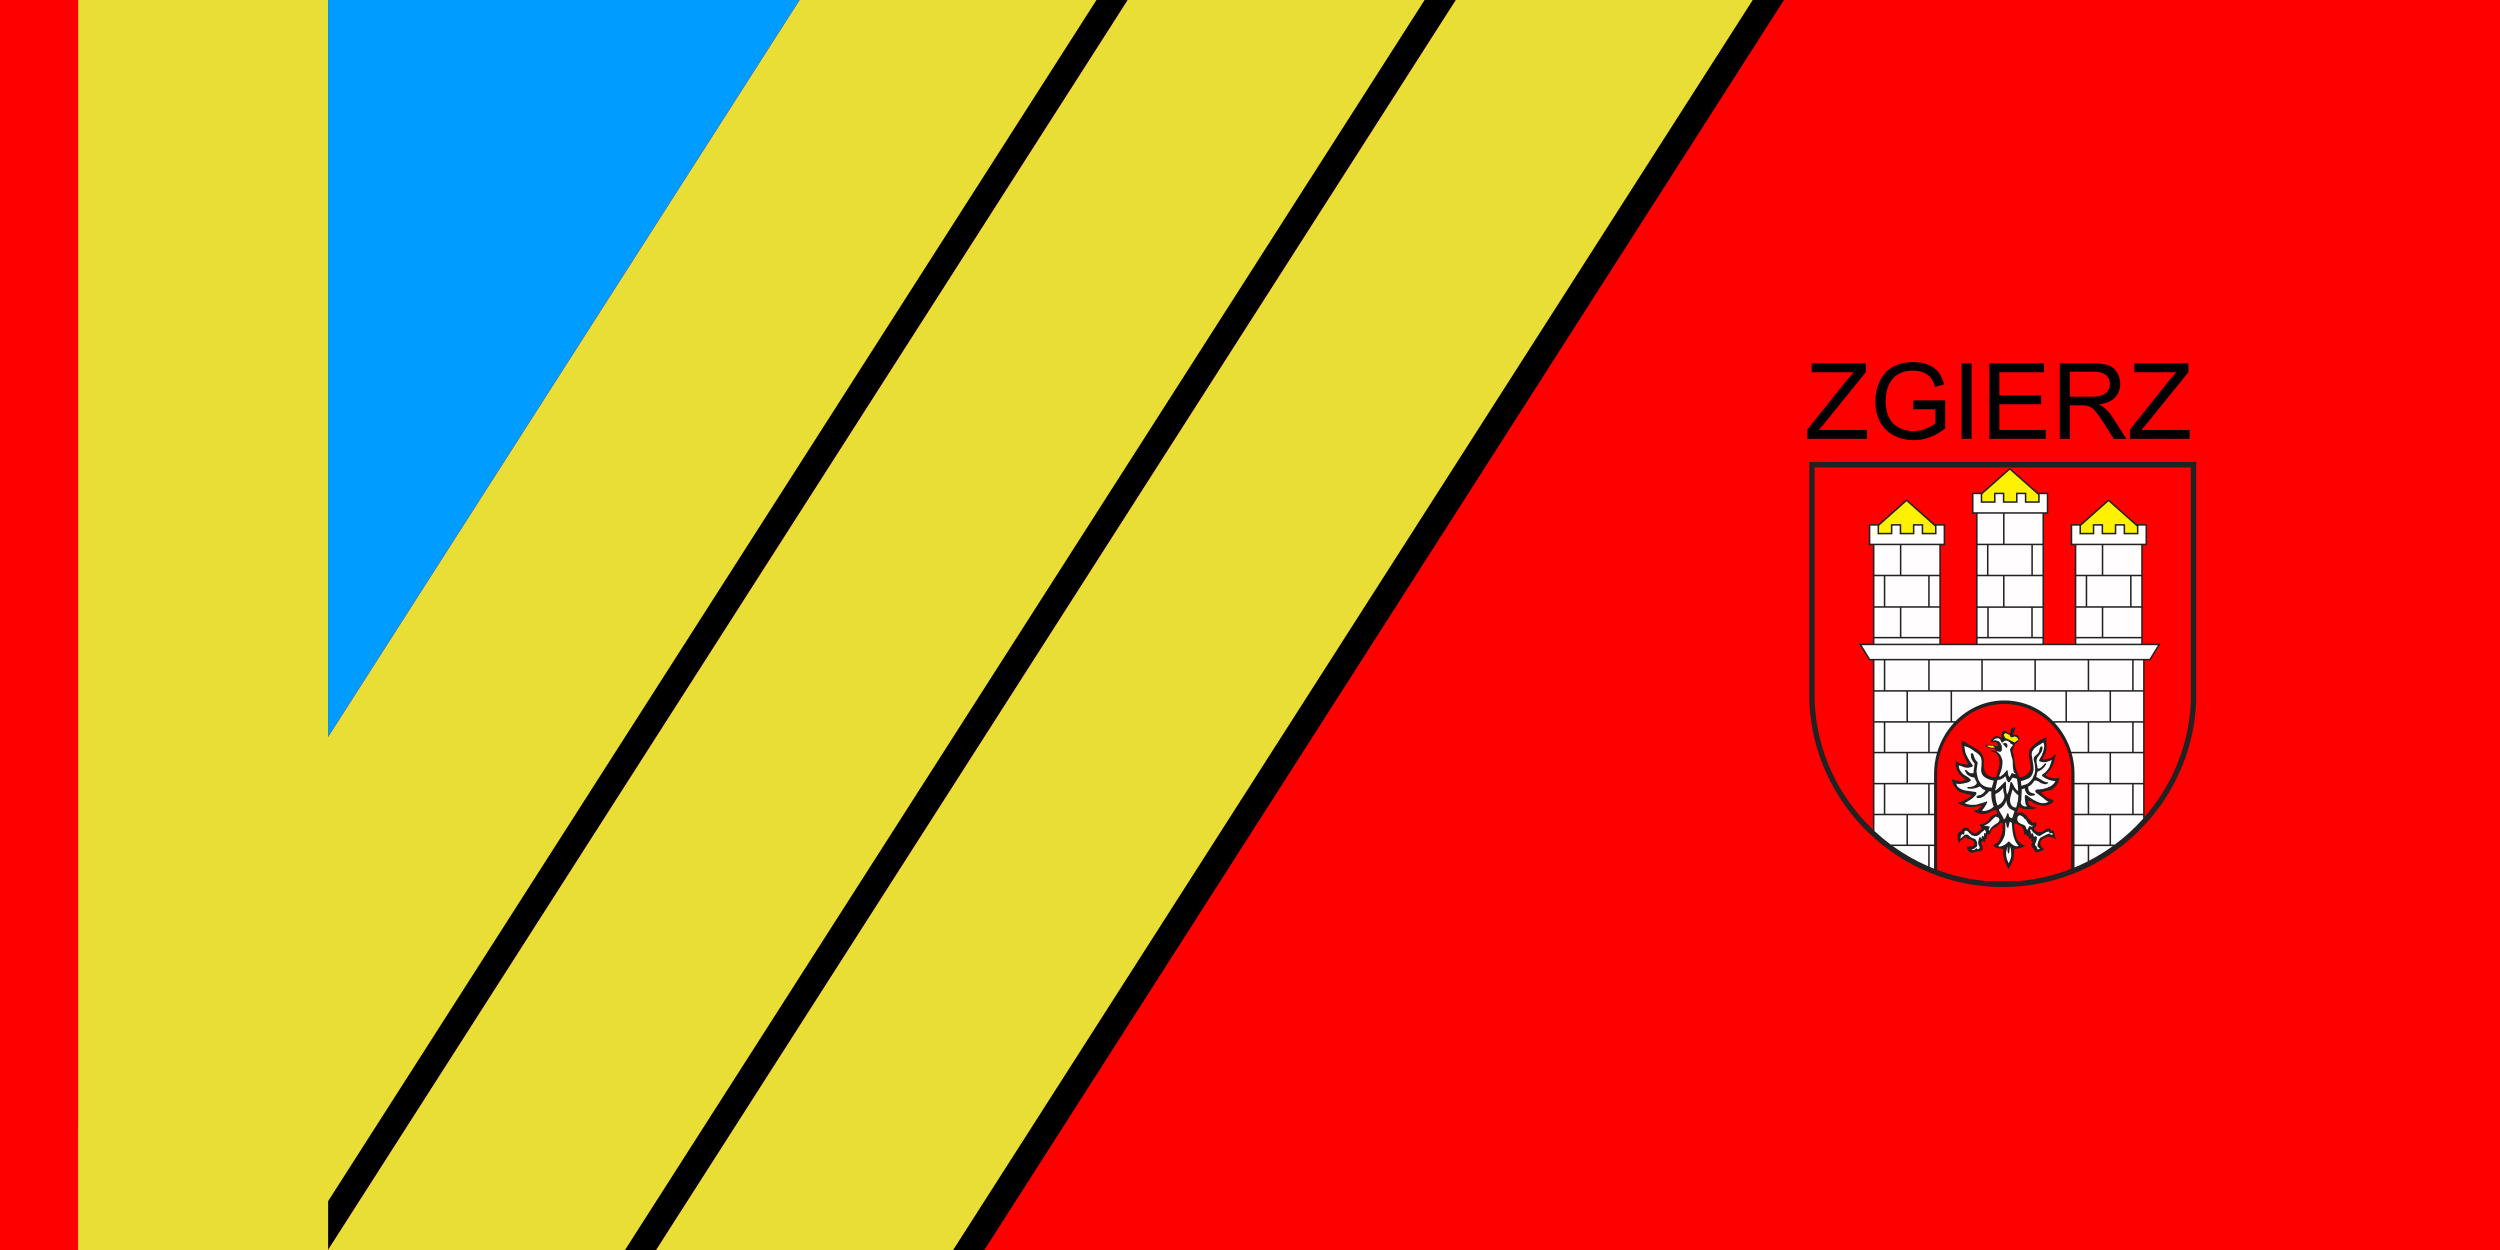
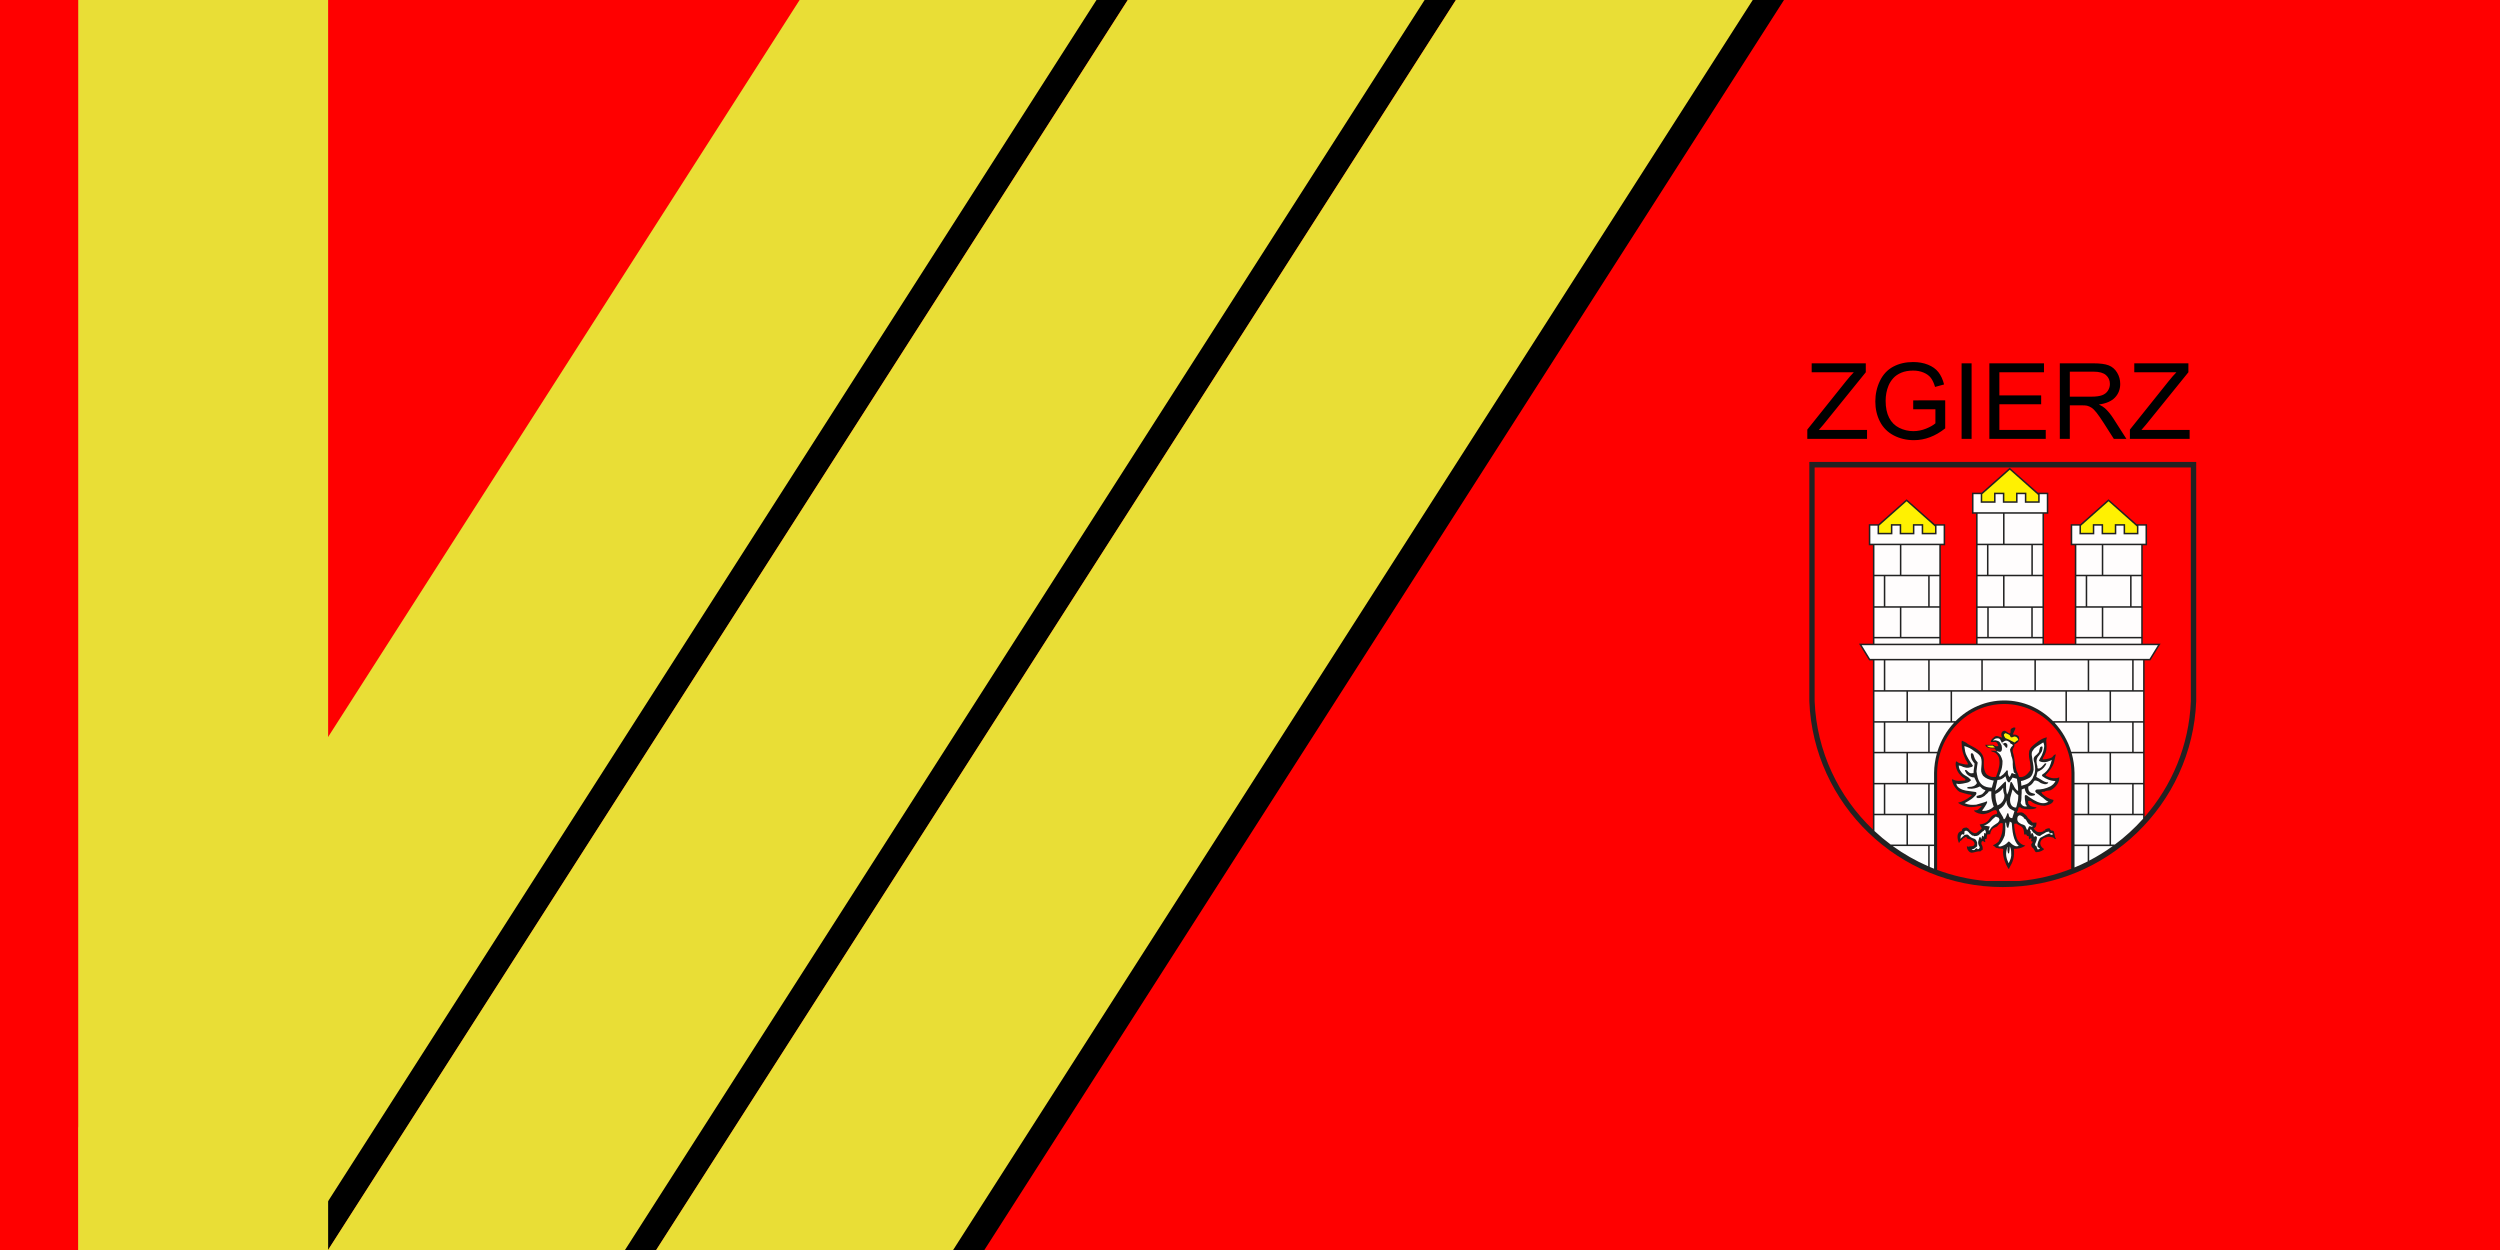
<svg xmlns="http://www.w3.org/2000/svg" version="1.0" width="400" height="200" id="svg2">
  <defs id="defs4">
    <marker markerUnits="strokeWidth" refX="10" refY="5" markerWidth="4" markerHeight="3" orient="auto" viewBox="0 0 10 10" id="ArrowStart">
      <path d="M 10,0 L 0,5 L 10,10 L 10,0 z" id="path2534" />
    </marker>
    <marker markerUnits="strokeWidth" refX="0" refY="5" markerWidth="4" markerHeight="3" orient="auto" viewBox="0 0 10 10" id="ArrowEnd">
-       <path d="M 0,0 L 10,5 L 0,10 L 0,0 z" id="path2531" />
-     </marker>
+       </marker>
  </defs>
  <g transform="translate(-41.682,-295.935)" id="g2961">
    <g id="g2868">
      <g id="g2857">
        <path d="M 41.682,295.935 L 441.682,295.935 L 441.682,495.935 L 41.682,495.935 L 41.682,295.935 z" id="path2605" style="fill:#ff0000;fill-opacity:1;stroke:none" />
-         <path d="M 174.619,295.935 L 46.682,495.903 L 46.682,495.935 L 94.182,495.935 L 222.119,295.935 L 174.619,295.935 z" id="path2648" style="fill:#000000;fill-opacity:1;stroke:none" />
+         <path d="M 174.619,295.935 L 46.682,495.903 L 46.682,495.935 L 94.182,495.935 L 222.119,295.935 z" id="path2648" style="fill:#000000;fill-opacity:1;stroke:none" />
        <rect width="40" height="200" x="54.182" y="295.935" id="rect2607" style="fill:#e9de36;fill-opacity:1;stroke:none" />
        <path d="M 169.619,295.935 L 41.682,495.903 L 41.682,495.935 L 89.182,495.935 L 217.119,295.935 L 169.619,295.935 z" id="path2631" style="fill:#e9de36;fill-opacity:1;stroke:none" />
        <path d="M 227.119,295.935 L 99.181,495.903 L 99.181,495.935 L 146.681,495.935 L 274.619,295.935 L 227.119,295.935 z" id="path2656" style="fill:#000000;fill-opacity:1;stroke:none" />
        <path d="M 222.119,295.935 L 94.181,495.903 L 94.181,495.935 L 141.681,495.935 L 269.619,295.935 L 222.119,295.935 z" id="path2676" style="fill:#e9de36;fill-opacity:1;stroke:none" />
        <path d="M 279.619,295.935 L 151.682,495.903 L 151.682,495.935 L 199.182,495.935 L 327.119,295.935 L 279.619,295.935 z" id="path2712" style="fill:#000000;fill-opacity:1;stroke:none" />
        <path d="M 274.62,295.935 L 146.682,495.903 L 146.682,495.935 L 194.182,495.935 L 322.12,295.935 L 274.62,295.935 z" id="path2714" style="fill:#e9de36;fill-opacity:1;stroke:none" />
        <rect width="12.5" height="200" x="41.682" y="295.935" id="rect2782" style="fill:#ff0000;fill-opacity:1;stroke:none" />
      </g>
-       <path d="M 94.18,413.841 L 169.617,295.935 L 94.18,295.935 L 94.18,413.841 z" id="path2851" style="fill:#009cff;fill-opacity:1;stroke:none" />
    </g>
    <g transform="translate(41.012,295.935)" id="g2881">
      <g transform="matrix(0.211,0,0,0.211,354.957,40.513)" id="g2594">
        <path d="M -13.715,339.723 C -16.747,417.861 -81.543,480.645 -160.404,480.645 C -239.265,480.645 -304.045,417.852 -307.093,339.723 L -307.093,158.29 L -13.712,158.29 L -13.712,339.723" id="path2538" style="fill:#222222;fill-rule:evenodd;stroke:none" />
        <path d="M -261.993,205.468 L -254.647,205.468 L -233.344,186.567 L -211.982,205.468 L -204.079,205.468 L -204.079,221.458 L -207.36,221.458 L -207.36,296.061 L -180.654,296.061 L -180.654,197.57 L -183.771,197.57 L -183.771,181.579 L -176.425,181.579 L -155.122,162.676 L -133.76,181.579 L -125.857,181.579 L -125.857,197.57 L -129.138,197.57 L -129.138,296.061 L -105.78,296.061 L -105.78,221.458 L -108.897,221.458 L -108.897,205.468 L -101.551,205.468 L -80.248,186.567 L -58.886,205.468 L -50.983,205.468 L -50.983,221.458 L -54.264,221.458 L -54.264,296.061 L -40.682,296.061 L -48.481,308.768 L -52.834,308.768 L -52.834,427.522 C -32.129,403.811 -19.111,373.218 -17.775,339.721 L -17.775,162.481 L -303.057,162.481 L -303.057,339.721 C -301.528,377.884 -284.843,412.269 -258.894,437.032 L -258.878,308.75 L -261.713,308.748 L -269.476,296.061 L -258.885,296.061 L -258.885,221.458 L -262.002,221.458 L -262.002,205.468 L -261.993,205.468 z M -152.863,364.677 L -152.863,364.86 L -152.126,365.044 C -150.234,365.044 -149.58,365.195 -148.256,366.518 C -147.643,368.36 -147.834,368.946 -148.809,370.572 C -149.531,371.113 -149.95,371.501 -150.674,372.045 L -151.502,372.183 C -151.584,373.597 -151.504,373.975 -152.307,375.178 C -153.107,376.378 -152.907,377.289 -152.676,378.678 C -151.939,380.892 -151.675,382.821 -151.386,385.128 C -151.069,387.671 -150.621,390.025 -149.913,392.5 C -149.166,393.994 -148.476,395.485 -148.07,397.106 C -144.118,397.897 -141.672,395.042 -139.592,392.131 C -139.01,389.805 -139.592,388.615 -139.592,386.419 C -140.327,383.474 -140.944,380.463 -140.329,377.389 C -139.67,375.737 -139.434,375.204 -138.118,373.888 C -135.209,371.353 -131.367,368.089 -127.613,367.253 C -127.045,367.253 -127.182,367.133 -126.876,367.437 L -127.245,368.174 L -127.427,369.463 C -127.278,372.547 -126.783,375.557 -127.793,378.31 C -128.284,380.25 -129.749,382.033 -130.188,383.469 L -130.006,383.837 C -128.035,383.837 -126.909,383.476 -125.031,383.1 C -123.957,382.816 -123.105,382.459 -122.452,381.627 C -122.034,381.003 -121.788,380.754 -121.162,380.337 L -120.149,379.993 C -120.405,381.023 -120.709,382.397 -120.977,383.469 C -121.149,384.331 -121.357,385.185 -121.53,386.049 C -122.361,389.37 -125.577,393.415 -127.98,395.816 L -127.427,396.369 C -124.274,397.994 -122.82,398.343 -119.319,398.027 L -117.477,397.474 L -117.661,398.394 C -117.523,403.206 -123.739,407.245 -123.557,406.872 L -124.11,407.238 C -125.52,407.589 -127.686,407.311 -128.717,408.343 C -132.346,408.475 -130.834,408.73 -130.375,410.002 C -128.173,412.204 -125.04,413.98 -121.897,414.608 C -121.897,417.461 -126.576,418.726 -128.714,419.03 C -131.845,419.03 -136.752,417.812 -139.035,415.53 C -139.503,415.061 -140.604,415.348 -141.246,415.348 L -141.064,417.374 C -139.354,419.652 -139.188,419.317 -136.642,419.954 L -135.167,420.138 C -134.704,420.298 -134.772,420.236 -134.983,420.689 C -137.196,422.3 -145.99,421.621 -146.778,420.507 C -146.778,420.249 -146.767,420.336 -146.96,420.14 C -147.391,420.14 -147.819,420.14 -148.25,420.14 C -148.687,421.015 -148.796,421.766 -148.987,422.72 L -149.539,423.273 C -149.539,423.639 -149.539,424.007 -149.539,424.378 C -146.871,423.998 -145.681,423.446 -143.643,425.482 C -143.006,425.799 -142.915,426.307 -142.356,426.587 C -141.783,427.735 -141.244,428.618 -140.145,429.351 L -137.749,431.746 L -134.801,431.746 C -134.992,433.951 -134.781,435.102 -137.012,436.168 C -134.844,439.063 -133.467,439.716 -129.458,438.379 L -129.827,438.011 L -128.168,437.644 C -128.168,437.218 -128.046,437.092 -128.536,437.092 C -128.355,436.954 -125.302,435.416 -124.667,436.355 C -124.667,436.841 -124.623,437.021 -124.114,437.274 C -123.821,437.86 -123.648,437.826 -123.011,437.826 C -122.312,437.826 -122.216,437.884 -121.721,438.379 C -121.251,439.796 -121.045,441.145 -120.8,442.617 C -120.558,443.103 -120.31,443.601 -120.063,444.091 L -120.245,444.275 C -120.887,444.3 -121.766,443.556 -121.903,443.17 C -123.652,442.671 -125.056,442.357 -126.878,442.617 C -127.429,443.168 -127.88,443.063 -128.721,443.17 C -133.467,445.561 -132.448,449.739 -129.274,451.648 L -129.274,452.2 L -129.827,452.567 C -131.74,453.841 -132.899,454.018 -135.17,454.225 C -135.889,453.866 -136.02,453.224 -136.46,452.567 L -137.379,451.093 C -138.709,450.429 -138.52,449.85 -138.853,448.513 C -138.609,447.539 -137.747,447.022 -137.747,446.118 L -138.853,445.936 C -138.853,445.423 -138.903,445.119 -138.668,444.646 C -138.393,444.094 -138.422,443.725 -139.221,443.725 C -139.943,443.756 -140.069,444.619 -140.511,444.462 L -140.695,442.066 L -141.985,441.885 L -142.538,440.779 L -144.196,440.779 C -144.196,439.734 -144.358,438.49 -144.564,437.463 C -145.2,434.916 -146.718,434.359 -148.987,433.225 L -149.908,432.488 L -151.751,432.67 C -151.751,436.437 -150.916,440.335 -149.723,443.911 C -148.436,446.489 -146.665,448.362 -143.827,449.07 L -143.231,449.15 L -143.827,449.621 C -146.496,451.222 -148.607,451.648 -151.935,451.648 C -151.373,457.884 -152.65,461.525 -155.251,465.837 L -155.618,466.759 L -156.17,466.759 C -158.446,462.965 -160.224,458.283 -160.224,453.859 C -160.042,453.133 -159.88,452.338 -160.224,451.648 L -163.909,451.279 L -164.094,451.279 L -164.094,451.097 C -166.655,450.842 -164.901,450.749 -167.778,449.07 L -167.778,448.886 C -166.06,448.151 -164.677,447.259 -163.356,445.938 L -163.356,445.572 L -163.174,445.388 C -161.021,441.081 -160.41,438.428 -160.41,433.593 L -160.595,432.119 L -162.438,432.301 L -163.727,433.591 L -164.751,434.725 L -166.307,435.431 C -168.691,436.226 -169.601,438.244 -169.992,440.591 L -172.203,440.775 L -172.756,444.275 L -173.861,444.275 L -173.677,446.487 L -173.861,446.671 C -175.626,445.41 -176.625,445.201 -176.625,447.958 C -175.67,449.87 -175.453,450.305 -175.706,452.565 L -175.888,452.565 C -176.456,452.565 -176.738,453.266 -177.546,453.67 C -178.647,453.45 -179.229,453.639 -180.31,453.853 C -181.746,454.139 -182.643,454.589 -184.179,454.589 C -185.951,454.236 -186.297,453.419 -187.312,451.825 L -187.68,449.983 L -186.943,449.801 L -186.253,450.145 L -185.656,449.801 C -183.84,449.801 -181.786,449.828 -181.786,447.59 C -182.306,445.505 -183.975,444.895 -185.84,444.273 C -187.301,443.84 -187.687,444.029 -187.682,442.984 L -188.488,442.559 L -189.709,443.352 C -190.93,443.656 -191.197,445.23 -192.828,445.827 C -192.842,446.384 -193.079,447.035 -193.761,447.035 C -194.555,444.928 -195.821,440.309 -192.84,438.557 C -192.209,438.401 -191.834,438.288 -191.365,437.82 L -191.365,437.638 C -191.365,436.275 -189.92,435.611 -188.786,435.611 L -188.049,435.429 L -186.575,436.166 L -185.656,437.272 L -184.55,438.377 C -182.466,439.864 -180.967,440.506 -179.022,438.559 C -177.841,437.771 -177.142,437.083 -176.259,435.979 C -177.053,435.185 -177.415,434.217 -177.917,433.216 C -177.053,433.045 -176.192,432.878 -175.337,432.663 C -172.955,431.711 -171.717,431.051 -170.363,428.794 L -169.257,427.32 C -168.22,426.283 -167.694,425.939 -166.309,425.477 L -165.019,425.295 C -164.32,424.245 -164.699,423.222 -165.572,422.347 C -166.87,422.289 -167.676,422.531 -168.704,423.084 C -170.285,424.138 -171.825,424.74 -173.679,425.111 L -174.416,425.293 C -176.445,425.697 -181.382,424.445 -182.339,422.529 C -181.313,422.529 -180.115,422.432 -179.206,421.976 L -176.443,419.399 L -176.625,419.03 C -179.968,419.312 -182.767,420.6 -187.314,419.752 C -189.764,419.301 -192.015,418.453 -193.947,417.004 L -194.518,416.681 L -193.947,416.637 C -190.948,415.78 -187.678,414.209 -185.287,412.215 C -184.235,411.514 -183.143,411.001 -184.918,410.557 L -185.884,410.488 L -186.575,410.375 C -188.628,409.96 -191.245,408.976 -193.024,408.532 C -194.768,407.442 -195.488,406.476 -196.709,404.847 C -197.881,403.204 -198.565,401.451 -198.92,399.504 C -199.022,399.037 -198.835,398.769 -198.369,398.951 C -195.443,400.707 -192.107,400.012 -189.154,399.872 C -188.435,399.666 -188.612,398.738 -189.154,398.398 C -191.536,397.209 -193.681,394.875 -194.866,392.502 C -195.852,390.135 -196.627,387.838 -195.785,385.314 C -195.177,385.516 -194.951,385.596 -194.496,386.051 C -193.69,386.588 -193.044,386.781 -192.1,386.97 C -190.93,387.203 -189.767,387.474 -188.599,387.707 L -186.757,387.707 C -186.757,386.555 -187.956,384.988 -188.599,384.022 C -190.537,379.498 -191.547,377.064 -191.547,372.043 C -191.767,371.173 -191.592,370.045 -191.365,369.648 C -190.857,369.85 -187.127,371.439 -187.127,372.043 C -182.039,374.949 -175.522,377.167 -174.78,383.837 L -174.78,385.68 C -174.78,388.775 -174.916,391.121 -173.49,393.974 L -172.572,395.264 C -169.785,397.253 -168.793,397.319 -165.569,397.106 L -164.832,395.08 C -163.247,390.72 -162.211,386.957 -163.359,382.364 C -164.606,379.868 -165.836,378.35 -168.702,377.941 C -168.48,377.977 -169.55,377.478 -169.07,377.204 L -165.201,377.387 L -166.675,375.544 L -167.594,375.544 C -169.792,375.544 -173.155,375.382 -173.675,372.78 L -167.778,372.78 C -167.357,372.78 -167.137,373.053 -166.857,373.331 C -165.605,373.91 -164.948,374.243 -163.725,373.515 C -164.948,370.543 -165.079,370.429 -168.516,370.751 C -169.472,370.751 -169.672,370.487 -169.253,369.646 L -168.7,368.54 C -165.427,365.268 -165.432,365.823 -161.698,367.066 L -161.043,367.33 L -161.145,366.697 C -161.995,364.569 -161.378,362.091 -158.75,362.091 C -157.72,362.606 -156.903,363.246 -155.986,363.934 C -155.034,364.251 -154.765,364.384 -154.512,363.381 C -154.512,360.835 -154.752,360.859 -152.427,359.696 C -150.754,359.696 -150.692,359.261 -150.956,360.846 C -151.484,362.167 -152.037,363.403 -152.669,364.669 L -152.851,364.669 L -152.863,364.677 z M -147.734,476.039 C -134.024,474.822 -120.856,471.652 -108.517,466.808 L -108.313,394.933 C -108.313,365.683 -131.194,341.826 -159.249,341.826 C -187.003,341.826 -209.698,365.177 -210.173,394 L -210.181,467.62 C -198.454,472.007 -186.002,474.893 -173.066,476.04 L -147.737,476.04" id="path2540" style="fill:#ff0000;fill-opacity:1;fill-rule:evenodd;stroke:none" />
        <path d="M -250.618,331.305 L -257.701,331.305 L -257.701,308.775 L -250.618,308.775 L -250.618,331.305 z M -75.414,448.42 C -67.628,442.632 -60.447,436.069 -53.991,428.851 L -53.991,426.194 L -78.277,426.194 L -78.277,448.42 L -75.414,448.42 z M -94.849,460.594 C -88.622,457.357 -82.657,453.672 -77.005,449.588 L -94.849,449.588 L -94.849,460.594 z M -105.987,465.789 C -102.597,464.384 -99.269,462.85 -96.015,461.196 L -96.015,449.588 L -105.988,449.588 L -105.988,465.791 L -105.987,465.789 z M -215.805,465.369 C -214.712,465.831 -213.613,466.28 -212.508,466.717 L -212.506,449.583 L -215.805,449.583 L -215.805,465.367 L -215.805,465.369 z M -243.785,449.586 C -235.469,455.595 -226.485,460.734 -216.968,464.867 L -216.968,449.586 L -243.785,449.586 z M -257.701,438.137 C -253.79,441.787 -249.674,445.221 -245.372,448.42 L -233.44,448.42 L -233.44,426.194 L -257.701,426.194 L -257.701,438.137 z M -216.968,331.305 L -249.45,331.305 L -249.45,308.775 L -216.968,308.775 L -216.968,331.305 z M -176.698,331.305 L -215.802,331.305 L -215.802,308.775 L -176.698,308.775 L -176.698,331.305 z M -136.433,331.305 L -175.533,331.305 L -175.533,308.775 L -136.433,308.775 L -136.433,331.305 z M -96.012,331.305 L -135.267,331.305 L -135.267,308.775 L -96.012,308.775 L -96.012,331.305 z M -62.294,331.305 L -94.847,331.305 L -94.847,308.775 L -62.294,308.775 L -62.294,331.305 z M -61.128,308.772 L -53.991,308.772 L -53.991,331.303 L -61.128,331.303 L -61.128,308.772 z M -78.28,332.471 L -53.993,332.471 L -53.993,354.85 L -78.28,354.85 L -78.28,332.471 z M -111.725,332.471 L -79.445,332.471 L -79.445,354.85 L -111.725,354.85 L -111.725,332.471 z M -233.437,354.85 L -257.7,354.85 L -257.7,332.471 L -233.437,332.471 L -233.437,354.85 z M -199.992,354.85 L -232.272,354.85 L -232.272,332.471 L -199.992,332.471 L -199.992,354.85 z M -122.261,354.85 C -131.851,345.133 -144.9,339.137 -159.245,339.137 C -173.588,339.137 -186.637,345.126 -196.231,354.85 L -198.824,354.85 L -198.824,332.471 L -112.886,332.471 L -112.886,354.85 L -122.256,354.85 L -122.261,354.85 z M -215.805,402.801 L -212.499,402.801 L -212.501,425.026 L -215.802,425.026 L -215.802,402.801 L -215.805,402.801 z M -249.452,402.801 L -216.97,402.801 L -216.97,425.026 L -249.452,425.026 L -249.452,402.801 z M -257.701,402.801 L -250.618,402.801 L -250.618,425.026 L -257.701,425.026 L -257.701,402.801 z M -233.437,401.635 L -257.7,401.635 L -257.7,379.256 L -233.437,379.256 L -233.437,401.635 z M -212.497,401.635 L -232.272,401.635 L -232.272,379.256 L -210.357,379.256 C -211.675,383.947 -212.415,388.888 -212.495,393.996 L -212.495,401.635 L -212.497,401.635 z M -210.017,378.09 C -207.473,369.708 -203.087,362.173 -197.352,356.015 L -215.805,356.015 L -215.805,378.09 L -210.019,378.09 L -210.017,378.09 z M -216.968,378.09 L -249.45,378.09 L -249.45,356.015 L -216.968,356.015 L -216.968,378.09 z M -257.701,356.015 L -250.618,356.015 L -250.618,378.09 L -257.701,378.09 L -257.701,356.015 z M -53.991,425.029 L -61.128,425.029 L -61.128,402.802 L -53.991,402.802 L -53.991,425.029 z M -62.294,425.029 L -94.847,425.029 L -94.847,402.802 L -62.294,402.802 L -62.294,425.029 z M -96.012,425.029 L -105.988,425.029 L -105.991,402.802 L -96.01,402.802 L -96.01,425.029 L -96.012,425.029 z M -79.443,379.256 L -79.443,401.635 L -105.993,401.635 L -105.993,393.996 C -106.073,388.89 -106.816,383.949 -108.133,379.256 L -79.443,379.256 z M -53.991,401.635 L -78.277,401.635 L -78.277,379.256 L -53.991,379.256 L -53.991,401.635 z M -61.128,356.015 L -53.991,356.015 L -53.991,378.09 L -61.128,378.09 L -61.128,356.015 z M -62.294,378.09 L -94.847,378.09 L -94.847,356.015 L -62.294,356.015 L -62.294,378.09 z M -96.012,378.09 L -108.473,378.09 C -111.017,369.708 -115.406,362.173 -121.14,356.015 L -96.012,356.015 L -96.012,378.09 z M -49.123,307.61 L -42.754,297.231 L -267.398,297.231 L -261.029,307.61 L -49.127,307.61 L -49.123,307.61 z M -212.503,448.42 L -232.272,448.42 L -232.272,426.194 L -212.501,426.194 L -212.503,448.42 z M -79.443,448.42 L -105.987,448.42 L -105.988,426.194 L -79.443,426.194 L -79.443,448.42 z M -205.258,220.268 L -260.807,220.268 L -260.807,206.618 L -255.351,206.618 L -255.351,213.164 L -244.086,213.164 L -244.086,206.618 L -238.57,206.618 L -238.57,213.164 L -227.404,213.164 L -227.404,206.618 L -221.89,206.618 L -221.89,213.164 L -210.626,213.164 L -210.626,206.618 L -205.264,206.618 L -205.264,220.268 L -205.258,220.268 z M -238.432,243.818 L -257.701,243.818 L -257.701,221.434 L -238.432,221.434 L -238.432,243.818 z M -208.521,243.818 L -237.265,243.818 L -237.265,221.434 L -208.521,221.434 L -208.521,243.818 z M -250.618,267.68 L -257.701,267.68 L -257.701,244.983 L -250.618,244.983 L -250.618,267.68 z M -216.968,267.68 L -249.45,267.68 L -249.45,244.983 L -216.968,244.983 L -216.968,267.68 z M -208.521,267.68 L -215.802,267.68 L -215.802,244.983 L -208.521,244.983 L -208.521,267.68 z M -238.432,290.917 L -257.701,290.917 L -257.701,268.845 L -238.432,268.845 L -238.432,290.917 z M -208.521,290.917 L -237.265,290.917 L -237.265,268.845 L -208.521,268.845 L -208.521,290.917 z M -208.521,296.063 L -257.7,296.063 L -257.7,292.083 L -208.521,292.083 L -208.521,296.063 z M -127.034,196.38 L -182.583,196.38 L -182.583,182.729 L -177.126,182.729 L -177.126,189.276 L -165.863,189.276 L -165.863,182.729 L -160.346,182.729 L -160.346,189.276 L -149.18,189.276 L -149.18,182.729 L -143.663,182.729 L -143.663,189.276 L -132.399,189.276 L -132.399,182.729 L -127.038,182.729 L -127.038,196.38 L -127.034,196.38 z M -130.297,296.063 L -179.475,296.063 L -179.475,292.083 L -130.297,292.083 L -130.297,296.063 z M -130.297,290.917 L -137.634,290.917 L -137.634,268.922 L -130.297,268.922 L -130.297,290.917 z M -171.019,268.922 L -138.799,268.922 L -138.799,290.917 L -171.019,290.917 L -171.019,268.922 z M -179.475,268.922 L -172.187,268.922 L -172.187,290.917 L -179.475,290.917 L -179.475,268.922 z M -160.206,220.241 L -179.475,220.241 L -179.475,197.545 L -160.206,197.545 L -160.206,220.241 z M -130.297,220.241 L -159.041,220.241 L -159.041,197.545 L -130.297,197.545 L -130.297,220.241 z M -172.391,243.793 L -179.475,243.793 L -179.475,221.409 L -172.391,221.409 L -172.391,243.793 z M -138.742,243.793 L -171.224,243.793 L -171.224,221.409 L -138.742,221.409 L -138.742,243.793 z M -130.297,243.793 L -137.578,243.793 L -137.578,221.409 L -130.297,221.409 L -130.297,243.793 z M -160.206,267.757 L -179.475,267.757 L -179.475,244.958 L -160.206,244.958 L -160.206,267.757 z M -130.297,267.757 L -159.041,267.757 L -159.041,244.958 L -130.297,244.958 L -130.297,267.757 z M -52.155,220.268 L -107.705,220.268 L -107.705,206.618 L -102.248,206.618 L -102.248,213.164 L -90.984,213.164 L -90.984,206.618 L -85.47,206.618 L -85.47,213.164 L -74.304,213.164 L -74.304,206.618 L -68.787,206.618 L -68.787,213.164 L -57.523,213.164 L -57.523,206.618 L -52.162,206.618 L -52.162,220.268 L -52.155,220.268 z M -85.328,243.818 L -104.597,243.818 L -104.597,221.434 L -85.328,221.434 L -85.328,243.818 z M -55.418,243.818 L -84.162,243.818 L -84.162,221.434 L -55.418,221.434 L -55.418,243.818 z M -97.513,267.68 L -104.597,267.68 L -104.597,244.983 L -97.513,244.983 L -97.513,267.68 z M -63.865,267.68 L -96.348,267.68 L -96.348,244.983 L -63.865,244.983 L -63.865,267.68 z M -55.418,267.68 L -62.7,267.68 L -62.7,244.983 L -55.418,244.983 L -55.418,267.68 z M -85.328,290.917 L -104.597,290.917 L -104.597,268.845 L -85.328,268.845 L -85.328,290.917 z M -55.418,290.917 L -84.162,290.917 L -84.162,268.845 L -55.418,268.845 L -55.418,290.917 z M -55.418,296.063 L -104.597,296.063 L -104.597,292.083 L -55.418,292.083 L -55.418,296.063 z M -189.345,373.766 C -186.785,374.496 -184.281,375.699 -181.975,377.635 C -179.848,379.051 -178.294,379.913 -177,382.244 C -176.19,384.677 -176.403,386.89 -176.631,389.43 C -176.916,392.282 -177.071,393.823 -175.342,396.247 C -173.41,398.181 -170.824,399.215 -168.156,399.748 L -167.235,399.93 L -168.709,405.273 C -174.662,405.293 -178.032,402.547 -179.395,397.717 C -179.757,396.092 -180.132,394.586 -180.317,392.926 L -180.135,391.268 C -179.933,389.65 -179.717,387.883 -179.397,386.293 L -179.766,385.742 C -181.476,384.033 -181.864,382.723 -182.53,380.399 C -183.473,378.325 -184.965,378.976 -184.555,380.952 C -184.555,383.134 -183.624,384.59 -182.346,386.295 L -181.793,386.848 C -181.793,389.101 -182.53,391.279 -182.53,393.481 L -182.53,394.218 C -185.32,394.775 -185.869,394.01 -187.689,392.192 C -188.277,391.803 -188.79,391.632 -189.163,392.376 L -187.689,394.953 C -186.888,395.754 -186.122,396.29 -185.112,396.795 C -184.077,397.31 -183.14,397.53 -181.979,397.53 L -179.953,401.768 C -181.298,404.006 -183.327,404.716 -186.033,404.716 L -187.137,404.898 C -187.407,405.171 -187.421,405.533 -187.137,405.819 L -186.033,406.004 C -183.182,406.41 -180.279,405.613 -177.739,404.345 C -176.243,405.735 -175.531,406.765 -173.528,407.181 L -173.686,407.478 C -174.334,408.774 -175.073,409.236 -176.081,410.241 C -177.391,410.897 -178.616,410.996 -179.95,411.531 C -180.463,412.215 -180.681,412.548 -179.769,413.003 L -179.586,413.188 L -178.297,413.188 L -177.191,413.003 L -176.272,412.635 L -175.169,412.084 L -174.247,411.534 L -173.51,410.797 C -172.547,410.026 -171.47,409.114 -170.933,408.033 L -169.091,408.033 L -169.091,410.981 C -169.091,413.884 -168.267,416.93 -167.248,419.641 C -169.45,421.841 -172.145,422.957 -175.357,422.957 L -176.094,422.589 C -175.382,421.876 -172.225,417.386 -172.225,416.14 L -172.409,415.587 L -174.25,416.324 C -176.363,416.899 -178.385,417.634 -180.516,418.165 C -184.026,418.457 -186.057,418.435 -189.361,417.061 C -187.525,416.014 -185.947,415.177 -184.201,413.929 C -182.892,412.994 -178.918,409.8 -180.885,408.585 C -183.405,408.228 -185.92,407.84 -188.441,407.482 C -190.864,407.138 -195.574,405.276 -195.574,402.187 L -193.969,402.507 C -192.255,402.507 -189.176,402.015 -187.474,401.495 C -186.115,401.222 -185.354,400.523 -184.388,399.561 L -186.231,397.719 C -187.181,396.96 -188.144,396.5 -189.178,395.879 C -190.795,394.906 -191.456,394.12 -192.495,392.56 L -193.23,391.27 L -193.599,389.983 L -193.783,388.508 C -192.573,388.508 -191.361,389.074 -190.282,389.614 C -188.102,390.156 -187.252,390.568 -184.938,389.796 C -183.757,389.601 -183.857,389.63 -183.096,388.875 L -183.096,388.506 C -184.723,386.157 -186.251,384.04 -187.518,381.505 C -188.979,379.065 -189.101,376.747 -189.543,373.948 L -189.361,373.766 L -189.345,373.766 z M -166.071,368.123 C -164.258,367.57 -162.619,367.683 -162.037,369.439 L -161.598,370.107 L -161.5,370.602 C -161.319,370.898 -161.132,370.7 -160.947,370.602 L -161.316,371.155 L -159.29,373.182 L -158.555,374.101 L -158.004,374.838 C -157.727,375.113 -157.363,375.116 -157.083,374.838 C -156.819,373.247 -156.483,372.591 -157.818,371.521 C -158.805,371.055 -159.547,371.457 -160.219,372.099 L -161.041,371.197 L -160.397,370.785 C -158.719,369.779 -158.377,369.166 -156.521,369.908 L -155.06,370.847 L -154.317,372.07 C -152.974,372.037 -152.19,373.57 -153.398,373.912 C -154.223,374.738 -154.37,375.302 -154.872,376.307 C -154.872,378.017 -153.953,379.484 -153.953,381.098 C -153.062,383.203 -152.643,385.121 -152.847,387.55 C -152.847,389.423 -152.625,391.088 -152.113,392.893 L -152.113,393.261 C -151.897,393.69 -151.591,393.936 -151.375,394.367 C -150.913,394.367 -150.671,394.524 -150.671,395.097 L -151.124,394.939 L -151.744,394.922 C -152.643,394.471 -152.763,394.116 -153.769,394.371 C -154.297,395.357 -154.605,397.062 -155.427,397.135 C -156.592,395.59 -156.583,394.394 -156.53,392.753 C -156.885,392.038 -156.772,391.914 -157.635,392.344 C -158.046,393.166 -158.468,393.545 -159.11,394.187 C -159.667,395.024 -160.329,395.49 -161.134,396.029 C -161.916,396.671 -162.12,397.047 -162.977,396.766 C -163.026,396.92 -163.198,395.999 -162.793,395.477 L -162.424,394.556 C -161.072,391.166 -160.581,388.708 -160.581,384.972 C -161.181,382.275 -162.406,379.258 -165.203,377.864 C -164.617,377.746 -164.146,377.544 -163.531,377.968 C -160.4,379.016 -160.897,374.869 -161.321,373.178 C -161.669,372.478 -161.991,371.805 -162.424,371.151 C -163.196,369.91 -164.624,369.657 -165.754,369.342 L -167.952,369.508 L -166.076,368.116 L -166.071,368.123 z M -173.741,437.234 C -173.714,437.877 -173.093,438.697 -173.189,439.077 C -173.332,439.409 -173.435,439.763 -173.373,440.18 C -173.646,440.18 -173.739,440.084 -173.739,439.811 C -174.008,439.545 -174.208,439.545 -174.474,439.811 C -174.656,440.792 -174.498,442.027 -175.024,442.759 C -175.04,441.989 -175.475,441.372 -176.13,442.022 L -176.68,444.233 L -177.233,442.943 C -177.919,442.264 -178.19,443.092 -178.339,443.68 C -178.567,444.604 -178.843,445.517 -179.073,446.444 C -179.073,447.95 -178.993,448.263 -178.339,449.577 C -177.506,450.407 -177.868,450.502 -178.339,451.603 L -178.521,451.788 L -178.705,451.788 C -179.042,451.957 -179.624,452.19 -179.624,451.603 L -179.808,451.603 C -180.11,451.299 -180.081,451.235 -180.543,451.235 C -180.818,451.511 -181.169,451.676 -181.464,451.972 L -181.604,452.374 C -182.552,452.824 -183.343,452.663 -184.042,452.156 L -182.199,451.605 L -179.804,449.763 L -179.804,446.815 C -180.33,445.588 -180.601,444.666 -181.829,444.051 C -183.982,443.487 -185.254,442.653 -186.435,441.287 C -187.703,440.337 -187.86,441.059 -189.234,441.059 C -190.577,442.227 -191.532,442.948 -192.515,444.051 C -192.333,442.857 -192.42,441.747 -191.596,440.921 C -191.106,440.462 -190.615,440.462 -190.122,440.921 C -189.836,440.921 -189.774,440.757 -189.569,440.553 L -189.387,438.342 C -187.871,437.331 -187.079,438.253 -186.07,439.263 L -185.886,439.631 L -183.491,441.656 C -183.107,441.449 -182.638,441.49 -182.201,442.024 C -180.707,442.024 -180.048,441.962 -178.703,441.287 C -177.804,440.391 -176.838,439.609 -175.939,438.71 L -174.836,437.973 C -174.289,437.438 -173.983,436.954 -173.733,437.238 L -173.741,437.234 z M -165.734,427.182 L -163.523,428.101 C -162.462,429.691 -162.965,430.454 -164.075,431.786 C -166.151,433.338 -168.477,434.23 -169.787,436.577 L -170.524,437.68 C -171.035,438.035 -171.013,438.084 -171.077,437.311 C -171.077,436.637 -170.172,435.07 -170.234,434.885 L -170.343,434.734 L -174.865,433.919 L -174.398,433.815 C -172.567,433.451 -171.583,432.49 -170.158,431.42 C -169.383,430.645 -168.724,429.801 -167.949,429.024 L -165.738,427.182 L -165.734,427.182 z M -155.065,430.967 L -153.591,431.886 C -153.154,437.758 -152.665,445.472 -148.248,449.395 C -149.551,449.916 -150.434,449.865 -151.746,449.211 C -153.331,448.42 -154.201,447.497 -155.431,446.262 C -155.7,445.996 -155.9,445.996 -156.168,446.262 L -156.721,446.813 C -158.173,448.405 -159.658,449.091 -161.696,449.761 C -162.417,450.027 -163.126,449.919 -163.907,449.577 C -161.292,446.964 -160.331,445.01 -158.932,441.654 C -158.397,438.437 -158.315,435.687 -158.563,432.439 L -158.013,431.52 L -157.831,432.07 C -157.558,433.158 -157.758,434.719 -156.912,435.571 C -156.65,435.927 -156.221,435.709 -156.175,435.571 L -155.072,430.965 L -155.065,430.967 z M -157.611,414.93 C -157.611,417.499 -156.826,419.403 -155.031,421.197 C -153.826,421.798 -152.783,422.504 -151.533,423.037 L -153.191,428.381 C -154.381,428.381 -154.938,428.063 -155.587,427.091 C -155.738,426.332 -155.893,425.615 -156.137,424.88 C -156.41,424.605 -156.774,424.596 -157.059,424.88 C -157.336,426.278 -157.891,427.282 -158.532,428.565 C -158.815,428.847 -159.149,428.995 -159.452,429.302 L -159.82,428.749 C -160.022,427.934 -160.275,427.42 -160.741,426.725 C -161.456,425.473 -162.151,424.24 -162.952,423.04 L -163.321,421.75 C -160.714,420.449 -159.058,418.555 -157.977,415.853 L -157.609,414.932 L -157.611,414.93 z M -152.863,406.738 C -151.433,408.497 -150.481,409.738 -148.625,410.976 C -148.625,412.892 -148.756,415.054 -149.36,416.872 C -149.542,418.147 -149.877,419.159 -150.281,420.373 C -153.684,420.373 -154.887,417.577 -154.887,414.477 L -154.703,412.819 C -154.193,410.775 -153.555,408.779 -153.047,406.738 L -152.863,406.738 z M -159.17,410.659 C -159.17,412.723 -159.323,413.363 -160.273,415.265 C -161.409,416.857 -162.009,417.514 -163.774,418.398 C -164.171,418.824 -164.417,418.824 -164.511,418.398 C -165.647,415.547 -165.985,413.156 -165.985,410.106 C -164.782,409.504 -163.945,409.083 -162.852,408.264 C -161.891,407.544 -160.999,406.468 -160.273,405.5 L -160.091,405.5 C -160.091,407.323 -159.851,408.957 -159.17,410.659 z M -158.508,396.689 L -158.324,396.689 L -157.405,399.453 C -156.721,400.338 -156.586,401.373 -155.378,401.295 L -152.983,397.61 L -149.666,398.529 C -149.153,401.624 -148.745,404.552 -148.745,407.744 C -150.341,407.216 -151.633,404.94 -152.246,403.506 L -152.983,402.216 C -153.365,401.646 -153.495,400.927 -154.086,400.927 C -154.507,400.927 -154.521,401.315 -154.636,401.664 C -154.998,403.111 -155.011,404.454 -155.373,405.902 C -155.762,407.466 -156.192,408.928 -157.032,410.324 L -157.214,410.324 C -158.046,407.407 -157.951,404.838 -157.951,401.846 L -158.133,400.742 L -158.133,400.558 C -159.236,400.558 -163.98,406.807 -166.242,407.562 L -164.402,399.453 C -161.962,399.453 -160.175,398.36 -158.506,396.689 L -158.508,396.689 z M -155.065,449.829 C -154.25,451.353 -154.037,452.773 -154.019,454.62 C -153.669,457.766 -154.539,459.828 -155.926,462.616 C -157.567,459.329 -158.428,456.11 -157.431,452.225 L -157.034,450.505 C -156.839,450.085 -156.641,450.169 -156.725,450.567 C -156.965,452.006 -156.816,453.606 -156.357,454.989 C -156.091,455.257 -155.891,455.257 -155.622,454.989 C -155.334,453.258 -155.069,451.588 -155.069,449.829 L -155.065,449.829 z M -139.003,436.888 L -137.805,438.43 L -137.623,438.983 L -136.333,439.902 L -135.043,441.005 L -133.754,441.743 L -132.279,441.924 L -131.911,441.743 C -131.181,441.012 -129.524,440.273 -128.594,439.716 C -127.529,438.919 -126.971,438.801 -125.646,438.612 C -124.787,438.854 -125.069,438.77 -125.094,440.084 L -123.251,439.716 C -122.774,439.74 -122.474,440.233 -122.514,440.821 C -123.251,441.187 -124.043,440.905 -124.725,440.452 L -125.278,440.271 L -126.015,440.271 C -126.49,440.586 -126.73,440.824 -127.304,440.824 C -128.912,441.623 -130.468,442.588 -132.095,443.401 C -133.165,445.115 -133.834,446.728 -134.122,448.744 L -133.94,450.127 L -132.097,451.692 C -133.991,452.052 -133.791,452.667 -134.306,451.324 L -134.995,449.528 C -136.1,448.975 -136.124,449.02 -135.78,447.641 C -134.952,445.983 -134.491,444.717 -134.491,442.85 C -135.179,442.162 -134.89,442.115 -135.965,442.115 C -136.404,442.115 -136.519,442.524 -136.701,442.85 C -136.941,442.369 -136.892,441.909 -137.068,441.376 C -137.261,440.992 -137.412,440.843 -137.412,440.433 C -137.903,439.449 -138.102,439.467 -138.91,440.273 C -138.699,440.675 -138.655,440.719 -139.092,440.826 C -139.246,440.049 -138.939,437.995 -139.645,438.062 L -139.827,437.877 L -139.39,436.89 L -139.001,436.89 L -139.003,436.888 z M -147.493,426.219 C -146.176,426.482 -145.599,427.087 -144.544,427.877 C -144.544,428.39 -144.382,428.407 -143.994,428.798 C -143.341,429.015 -143.179,429.242 -142.704,429.719 C -142.256,430.842 -141.585,431.702 -140.862,432.667 L -138.651,434.141 L -137.548,434.141 L -137.548,434.323 C -138.107,434.883 -138.444,435.072 -139.204,434.692 C -140.122,434.235 -140.424,434.555 -140.862,435.429 C -141.095,436.364 -141.279,436.77 -141.967,437.454 L -143.441,434.137 C -144.398,433.5 -145.257,433.074 -146.389,432.847 C -148.916,431.584 -149.875,430.381 -149.153,427.504 C -148.811,426.8 -148.179,426.283 -147.497,426.214 L -147.493,426.219 z M -129.665,370.942 C -128.876,372.707 -128.781,373.772 -129.296,376.101 C -129.518,377.216 -129.895,378.59 -130.399,379.602 C -130.914,381.657 -132.482,382.947 -132.979,384.946 C -130.528,386.58 -126.863,386.036 -124.319,384.761 L -123.215,384.211 C -123.701,386.166 -124.261,387.883 -125.058,389.738 C -126.308,391.932 -127.937,393.687 -130.033,395.081 C -130.972,395.708 -130.876,395.857 -130.215,396.74 C -127.502,398.771 -124.046,400.239 -120.447,400.239 L -121.184,401.528 L -122.103,402.634 L -123.209,403.553 L -124.312,404.288 C -127.819,406.044 -130.925,406.683 -134.817,406.683 L -135.92,407.786 L -135.185,409.076 C -133.911,409.986 -132.695,410.817 -131.5,411.84 L -131.316,412.022 C -129.289,413.036 -128.414,414.908 -125.788,415.892 C -128.332,417.59 -131.4,417.225 -134.082,416.073 C -136.098,415.21 -137.791,414.153 -139.61,412.941 C -140.453,412.435 -141.044,411.867 -141.818,411.285 C -142.445,410.87 -142.569,410.917 -143.292,410.917 C -144.345,410.917 -143.182,417.01 -143.108,417.918 L -142.005,419.392 C -144.216,419.992 -145.967,418.904 -146.796,416.813 C -146.396,415.596 -146.281,414.282 -146.243,412.943 L -146.243,411.656 C -146.005,409.982 -146.061,408.37 -146.061,406.681 L -143.85,405.76 C -143.188,408.408 -142.895,409.529 -140.533,411.103 C -138.901,411.569 -138.111,411.569 -136.48,411.103 C -135.963,410.59 -135.767,411.027 -136.111,409.999 L -139.059,409.08 C -141.022,407.906 -141.086,406.559 -141.086,404.474 L -140.718,404.29 C -138.713,403.147 -137.809,402.241 -136.664,400.236 C -136.147,399.722 -135.891,399.87 -135.19,399.87 C -134.111,400.227 -133.05,400.536 -132.242,401.344 C -131.185,402.137 -130.011,402.272 -128.743,402.634 L -127.453,402.634 C -126.752,402.285 -125.433,401.89 -126.163,401.16 L -127.267,401.16 C -129.031,400.867 -130.521,399.686 -132.058,398.765 C -133.092,398.145 -134,397.61 -135.005,397.108 L -134.084,393.239 C -131.491,392.134 -129.644,391.112 -127.819,388.08 L -127.267,386.974 C -127.624,386.974 -127.919,386.793 -128.372,386.793 C -129.378,387.798 -132.095,391.881 -134.084,390.478 L -134.084,389.372 C -134.944,386.448 -135.236,384.064 -133.716,381.818 C -132.524,380.625 -131.782,379.118 -130.768,377.764 C -130.548,376.663 -130.217,375.97 -130.217,374.816 C -130.312,373.513 -131.531,374.046 -132.058,374.634 C -132.453,375.824 -132.732,377.089 -132.979,378.319 C -133.925,379.58 -134.828,380.49 -136.111,381.451 C -137.185,382.886 -137.019,383.074 -136.846,384.952 L -136.296,386.794 C -135.847,389.507 -135.419,392.218 -136.48,395.271 C -137.054,396.136 -137.354,397.253 -137.769,398.218 C -138.773,399.723 -139.667,400.769 -141.086,401.903 C -143.035,403.204 -144.573,403.096 -146.245,403.93 L -146.614,400.245 C -145.179,400.245 -140.837,398.312 -139.98,397.668 C -137.954,396.149 -137.587,394.181 -137.032,391.772 C -136.901,388.2 -137.885,385.187 -138.193,382.004 C -138.666,379.72 -138.689,378.137 -137.032,376.292 L -136.296,375.371 L -135.561,374.818 L -134.641,374.081 L -129.666,370.949" id="path2542" style="fill:#fffdfd;fill-rule:evenodd;stroke:none" />
        <path d="M -254.188,212.001 L -254.188,206.662 L -233.313,188.13 L -211.786,207.244 L -211.786,212.003 L -220.719,212.003 L -220.719,205.448 L -228.565,205.448 L -228.565,212.003 L -237.403,212.003 L -237.403,205.45 L -245.247,205.45 L -245.247,212.001 L -254.183,212.001 L -254.188,212.001 z M -175.961,188.115 L -175.961,182.775 L -155.089,164.244 L -133.563,183.357 L -133.563,188.117 L -142.498,188.117 L -142.498,181.562 L -150.343,181.562 L -150.343,188.117 L -159.181,188.117 L -159.181,181.564 L -167.026,181.564 L -167.026,188.115 L -175.961,188.115 z M -101.083,212.001 L -101.083,206.662 L -80.208,188.13 L -58.682,207.244 L -58.682,212.003 L -67.615,212.003 L -67.615,205.448 L -75.46,205.448 L -75.46,212.003 L -84.297,212.003 L -84.297,205.45 L -92.143,205.45 L -92.143,212.001 L -101.076,212.001 L -101.083,212.001 z M -158.359,367.714 C -158.954,366.971 -160.257,365.057 -159.003,364.429 C -158.362,363.665 -158.095,363.945 -157.101,364.424 C -156.368,364.607 -155.922,365.122 -155.214,365.357 C -154.894,365.994 -154.745,366.413 -154.294,367.015 C -153.34,367.33 -152.576,366.895 -151.715,366.462 C -149.926,366.462 -149.002,367.554 -148.583,369.226 C -149.629,369.486 -150.141,370.032 -150.978,370.7 L -151.531,371.069 L -152.081,370.7 L -153.184,370.148 C -155.043,369.033 -156.373,368.505 -158.357,367.714 L -158.359,367.714 z M -168.003,373.384 L -166.329,374.798 C -169.028,375.193 -171.532,374.678 -172.338,373.486 L -168.005,373.384" id="path2544" style="fill:#fff101;fill-rule:evenodd;stroke:none" />
      </g>
      <path d="M 289.838,70.219 L 289.838,68.735 L 296.031,60.993 C 296.47,60.443 296.888,59.965 297.284,59.558 L 290.539,59.558 L 290.539,58.132 L 299.197,58.132 L 299.197,59.558 L 292.411,67.944 L 291.677,68.793 L 299.395,68.793 L 299.395,70.219 L 289.838,70.219 z M 306.783,65.478 L 306.783,64.06 L 311.903,64.052 L 311.903,68.537 C 311.117,69.164 310.306,69.635 309.471,69.951 C 308.635,70.268 307.778,70.426 306.898,70.426 C 305.711,70.426 304.632,70.171 303.662,69.663 C 302.692,69.154 301.959,68.419 301.464,67.457 C 300.97,66.495 300.722,65.421 300.722,64.233 C 300.722,63.057 300.968,61.959 301.46,60.939 C 301.952,59.92 302.66,59.162 303.584,58.668 C 304.507,58.173 305.571,57.926 306.774,57.926 C 307.648,57.926 308.439,58.067 309.145,58.35 C 309.851,58.633 310.405,59.028 310.806,59.533 C 311.208,60.039 311.513,60.699 311.722,61.512 L 310.279,61.908 C 310.097,61.292 309.872,60.809 309.603,60.457 C 309.333,60.105 308.949,59.823 308.448,59.612 C 307.948,59.4 307.393,59.294 306.783,59.294 C 306.052,59.294 305.419,59.406 304.886,59.628 C 304.353,59.851 303.923,60.144 303.596,60.506 C 303.269,60.869 303.015,61.268 302.833,61.702 C 302.525,62.45 302.371,63.26 302.371,64.134 C 302.371,65.212 302.557,66.113 302.928,66.839 C 303.299,67.564 303.839,68.103 304.548,68.455 C 305.257,68.807 306.01,68.983 306.807,68.983 C 307.5,68.983 308.176,68.849 308.836,68.583 C 309.495,68.316 309.996,68.032 310.336,67.729 L 310.336,65.478 L 306.783,65.478 z M 314.525,70.219 L 314.525,58.132 L 316.125,58.132 L 316.125,70.219 L 314.525,70.219 z M 318.969,70.219 L 318.969,58.132 L 327.709,58.132 L 327.709,59.558 L 320.569,59.558 L 320.569,63.26 L 327.256,63.26 L 327.256,64.679 L 320.569,64.679 L 320.569,68.793 L 327.99,68.793 L 327.99,70.219 L 318.969,70.219 z M 330.241,70.219 L 330.241,58.132 L 335.6,58.132 C 336.678,58.132 337.497,58.24 338.057,58.457 C 338.618,58.675 339.066,59.058 339.401,59.608 C 339.737,60.157 339.904,60.765 339.904,61.43 C 339.904,62.287 339.627,63.01 339.072,63.598 C 338.516,64.187 337.659,64.56 336.499,64.72 C 336.922,64.923 337.244,65.124 337.464,65.322 C 337.931,65.75 338.374,66.286 338.791,66.93 L 340.894,70.219 L 338.882,70.219 L 337.282,67.705 C 336.815,66.979 336.43,66.424 336.128,66.039 C 335.826,65.654 335.555,65.385 335.316,65.231 C 335.077,65.077 334.834,64.97 334.586,64.909 C 334.405,64.871 334.108,64.852 333.696,64.852 L 331.84,64.852 L 331.84,70.219 L 330.241,70.219 z M 331.84,63.466 L 335.279,63.466 C 336.01,63.466 336.582,63.391 336.994,63.24 C 337.406,63.089 337.719,62.847 337.934,62.514 C 338.148,62.182 338.255,61.82 338.255,61.43 C 338.255,60.858 338.048,60.388 337.633,60.02 C 337.218,59.652 336.562,59.467 335.666,59.467 L 331.84,59.467 L 331.84,63.466 z M 341.455,70.219 L 341.455,68.735 L 347.647,60.993 C 348.087,60.443 348.504,59.965 348.9,59.558 L 342.155,59.558 L 342.155,58.132 L 350.813,58.132 L 350.813,59.558 L 344.027,67.944 L 343.293,68.793 L 351.011,68.793 L 351.011,70.219 L 341.455,70.219 z" id="flowRoot2600" style="font-size:40px;font-style:normal;font-weight:normal;fill:#000000;fill-opacity:1;stroke:none;stroke-width:1px;stroke-linecap:butt;stroke-linejoin:miter;stroke-opacity:1;font-family:Bitstream Vera Sans" />
    </g>
  </g>
</svg>